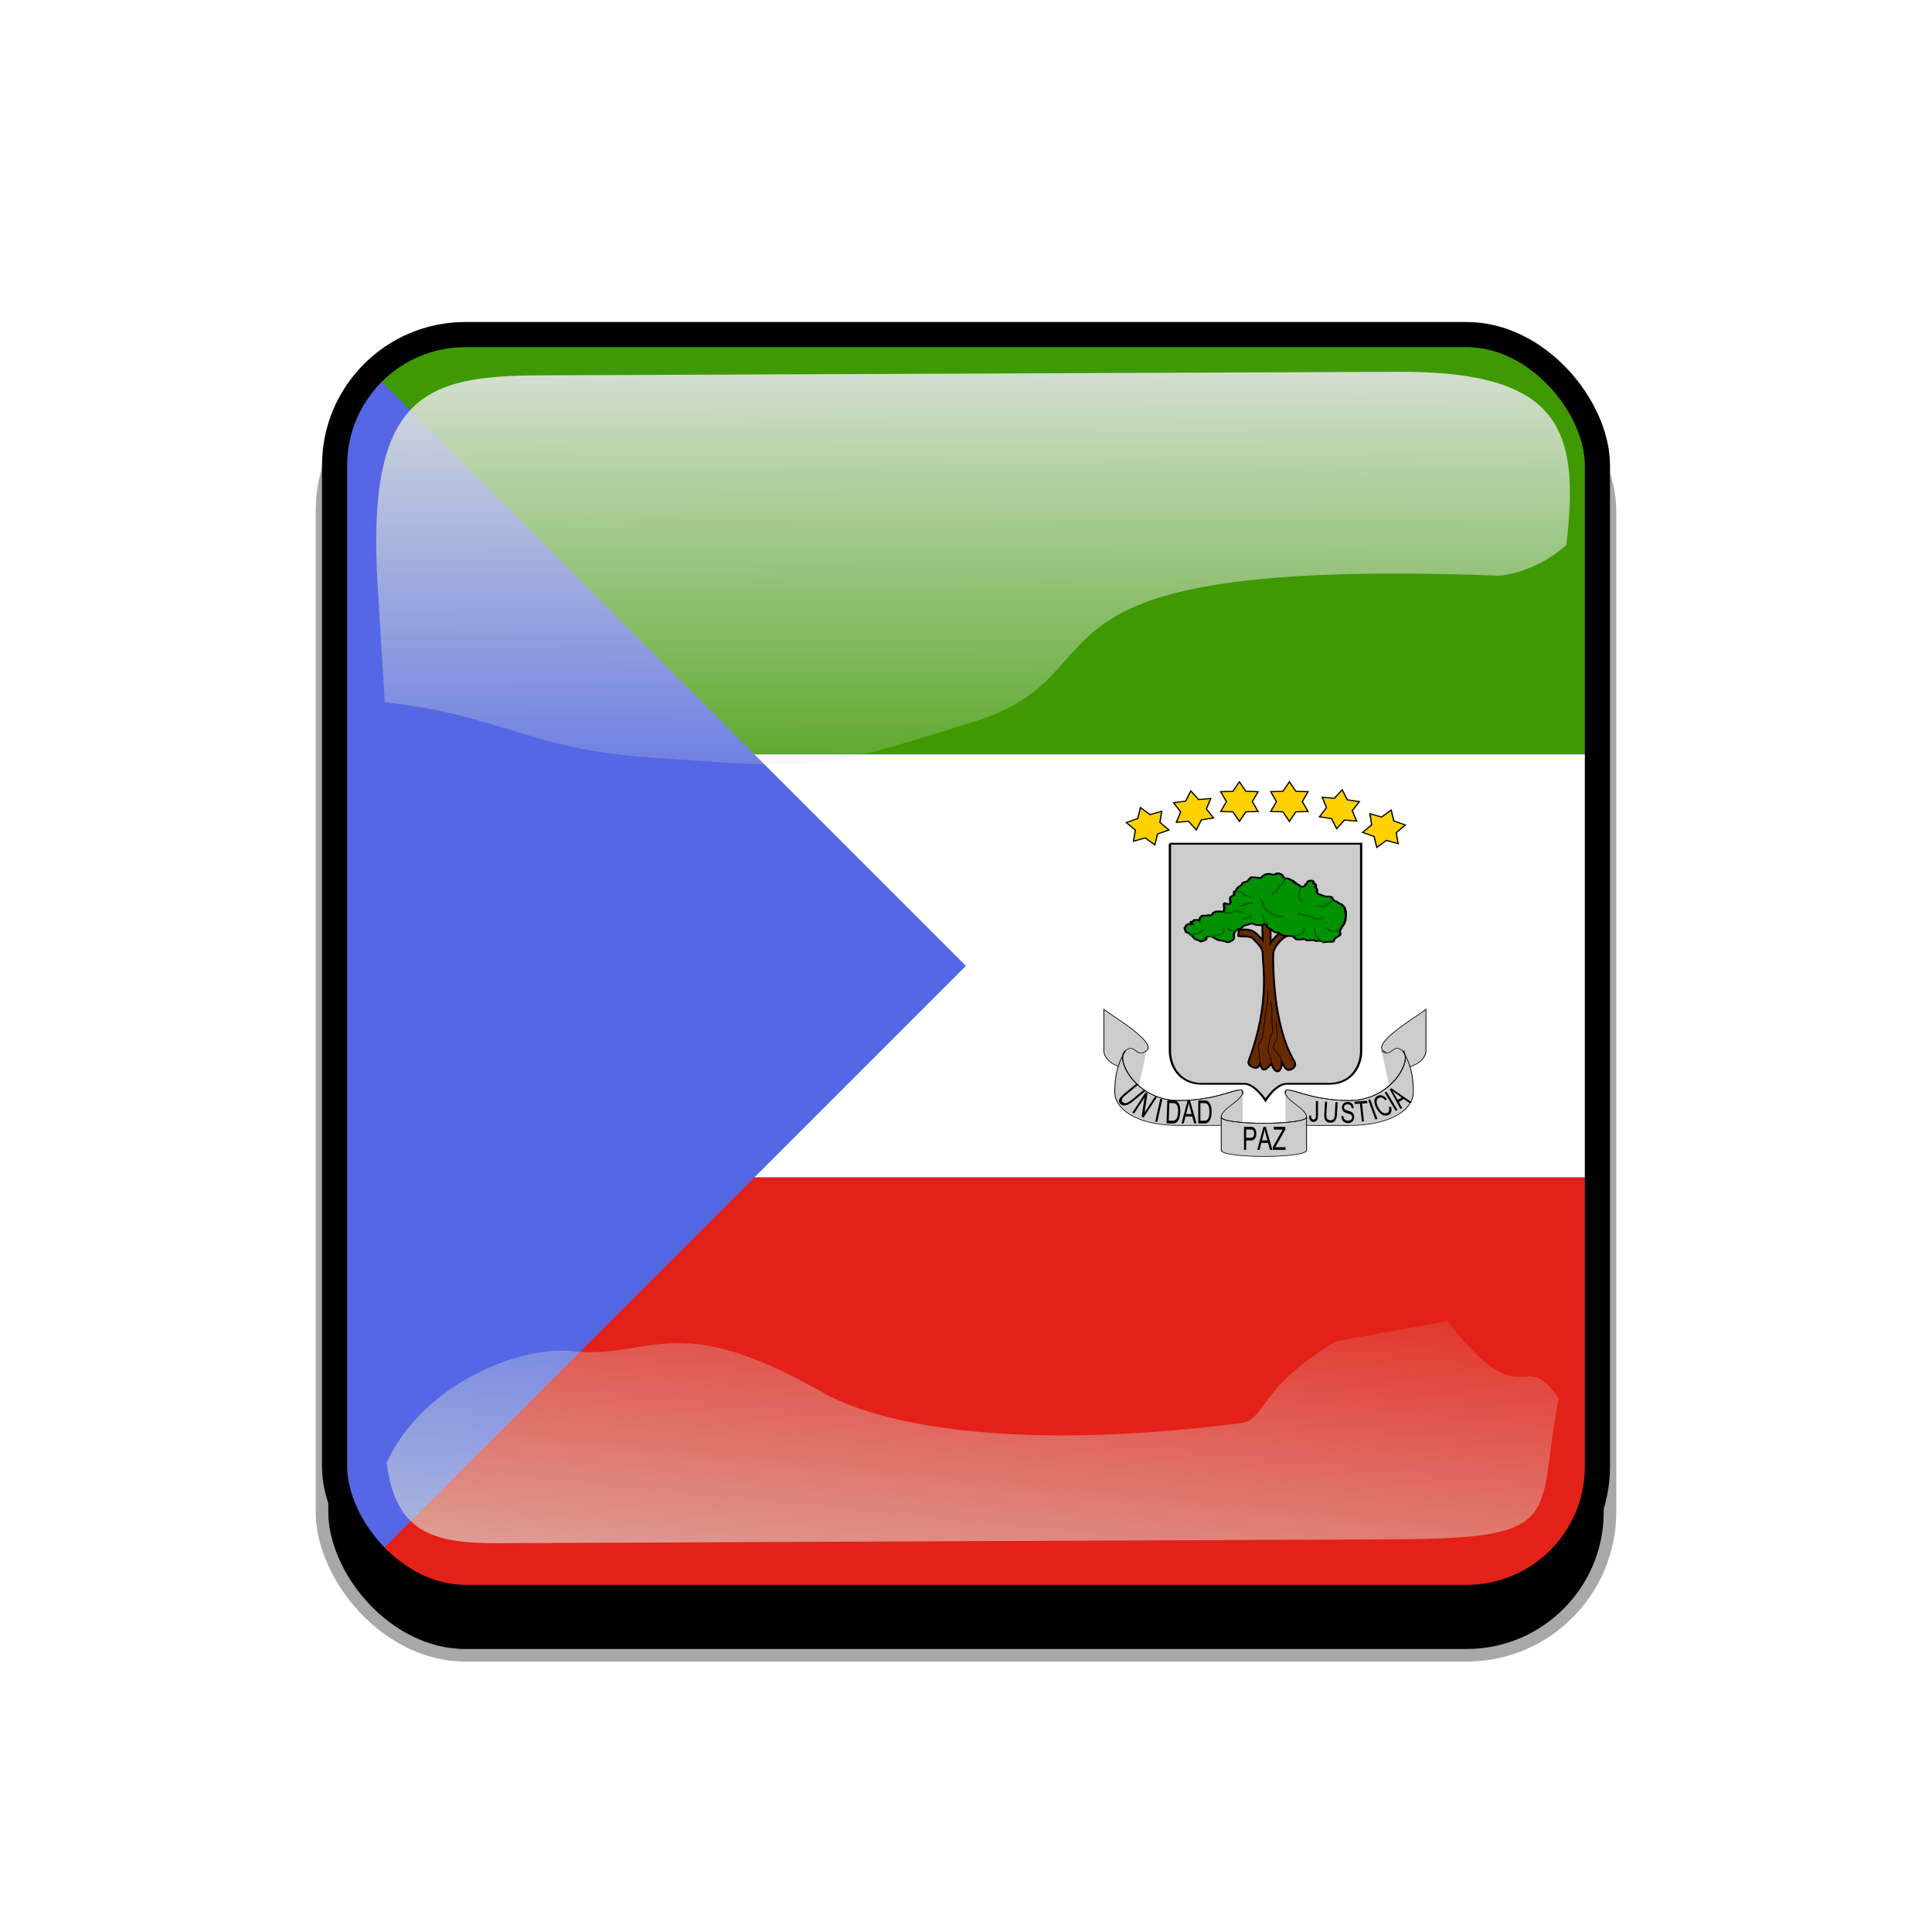
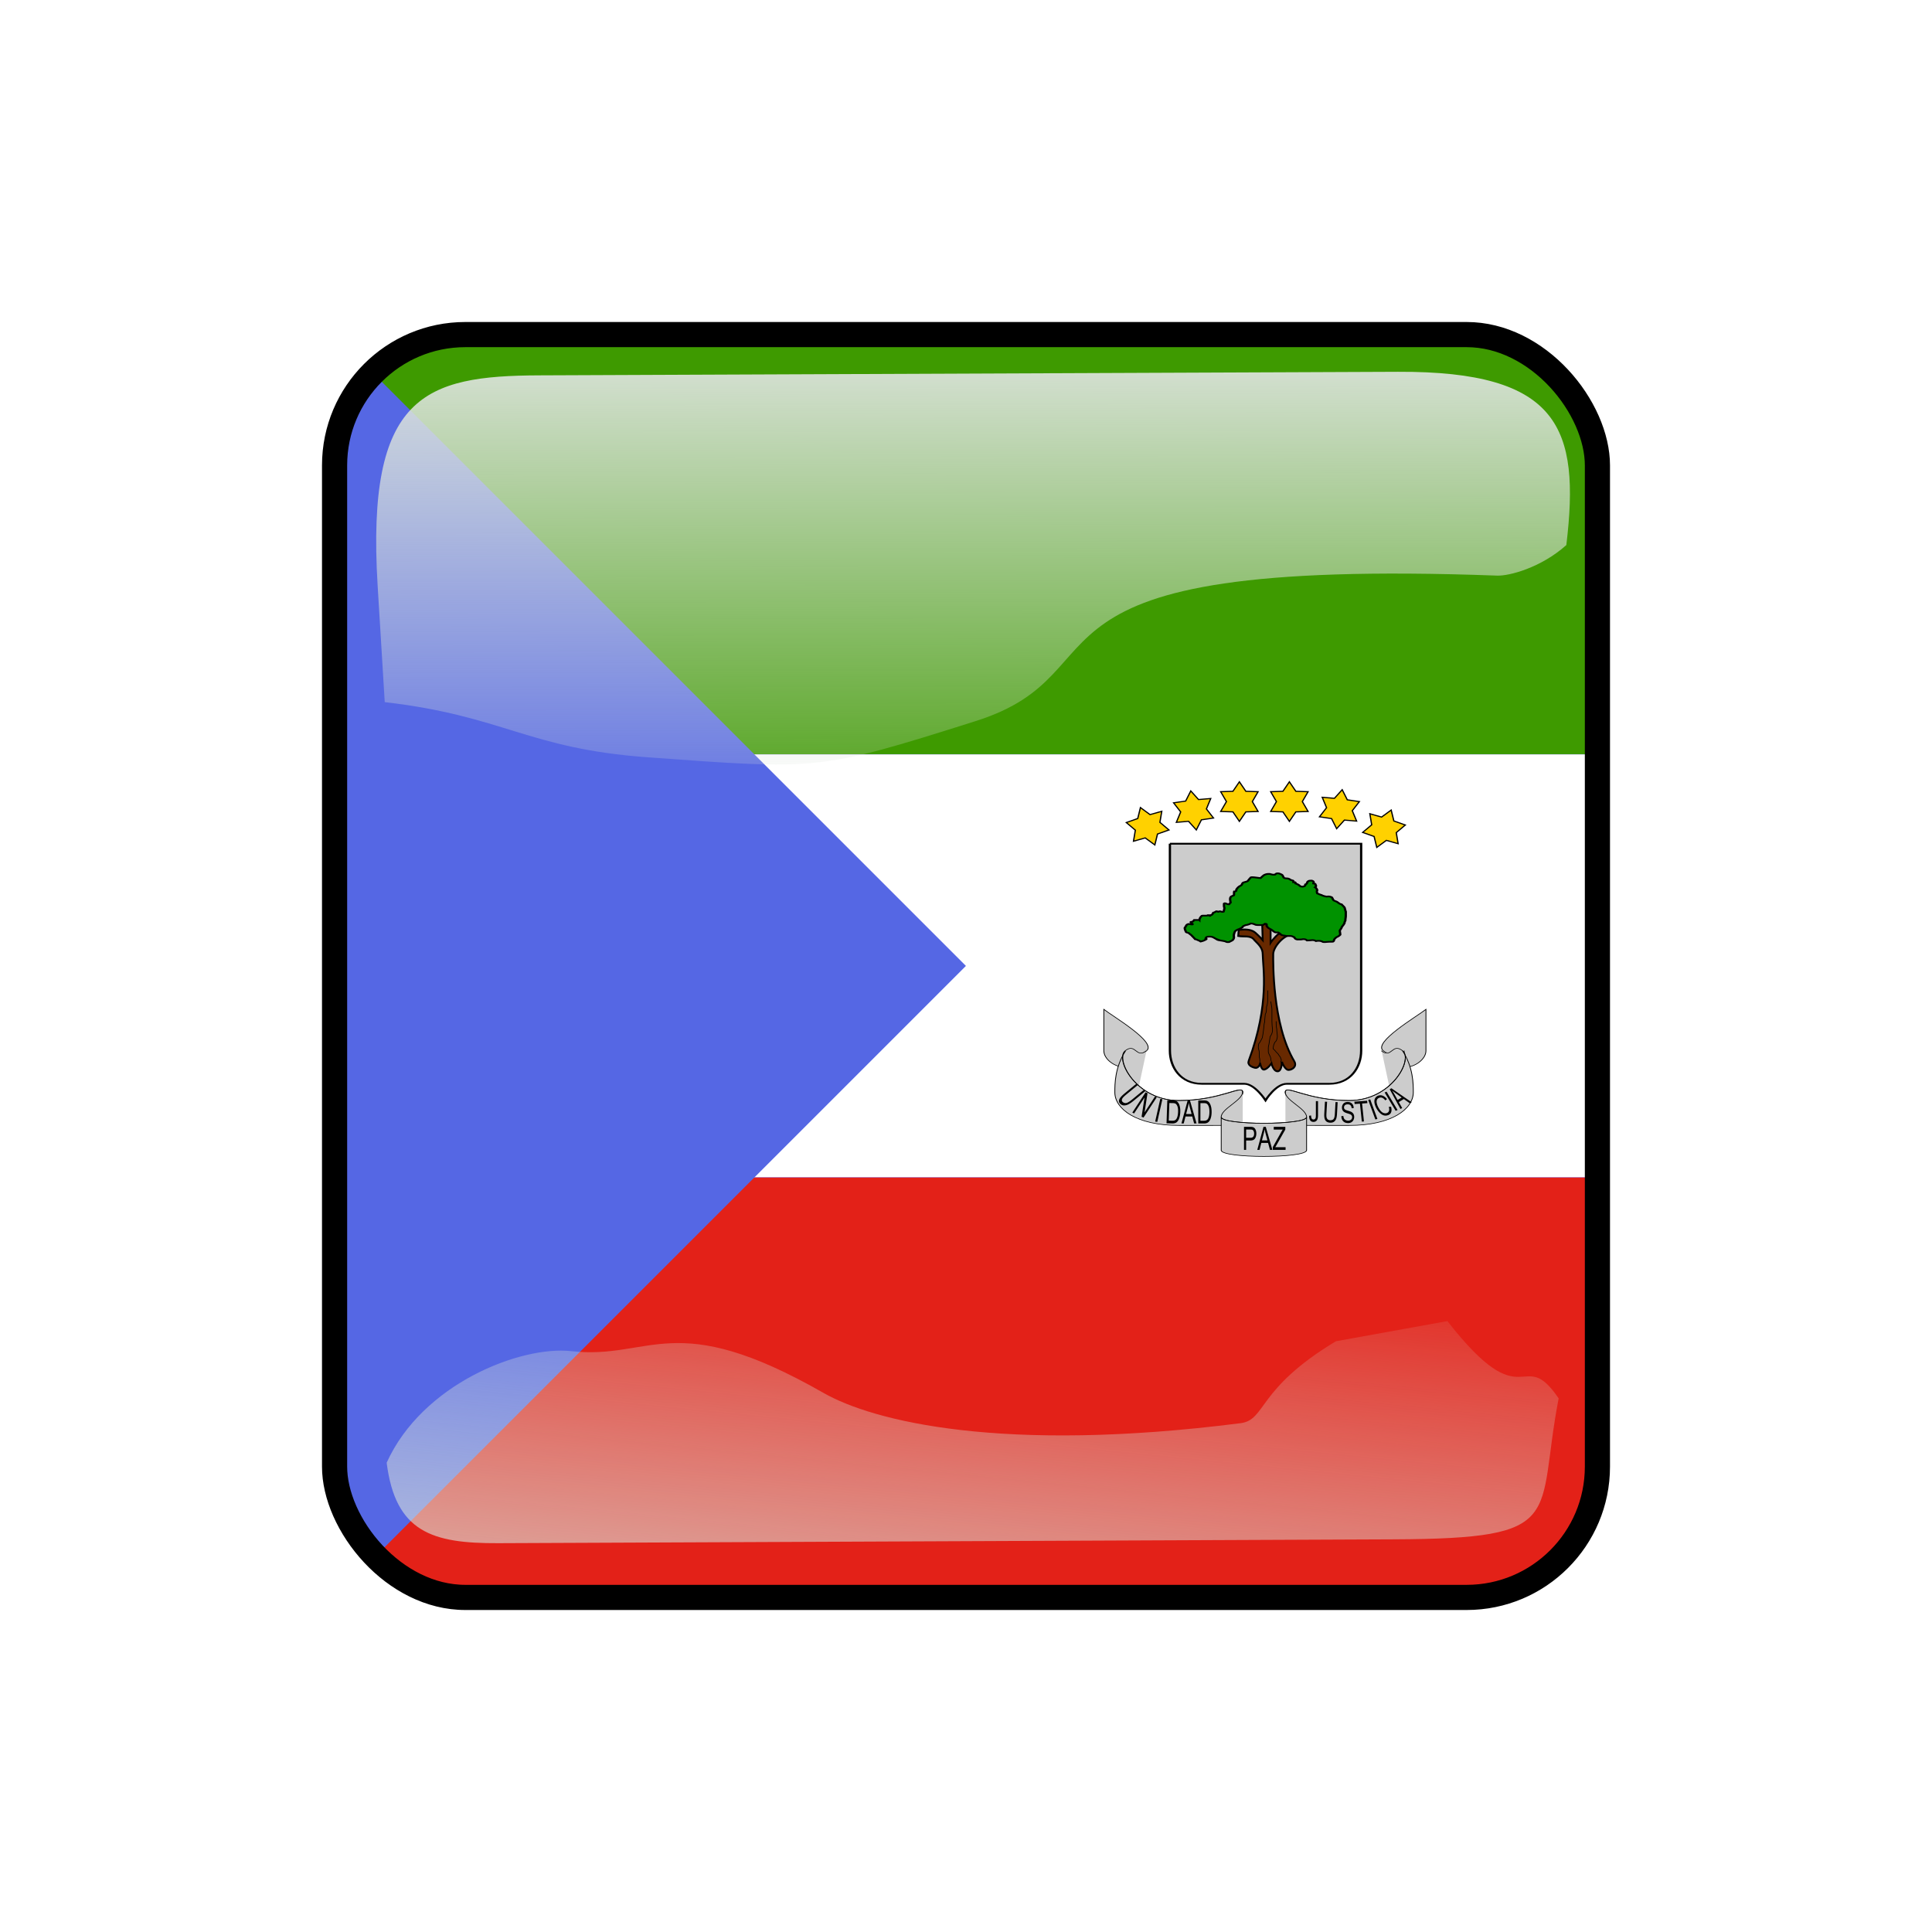
<svg xmlns="http://www.w3.org/2000/svg" xmlns:xlink="http://www.w3.org/1999/xlink" viewBox="0 0 768 768">
  <defs>
    <linearGradient id="a">
      <stop offset="0" stop-color="#dbe3db" />
      <stop offset="1" stop-color="#dbe3db" stop-opacity="0" />
    </linearGradient>
    <linearGradient id="e" y2="523.41" xlink:href="#a" gradientUnits="userSpaceOnUse" x2="358.08" gradientTransform="matrix(1.157 0 0 1.317 -91.204 -253.99)" y1="705.76" x1="342.19" />
    <linearGradient id="d" y2="360.92" xlink:href="#a" gradientUnits="userSpaceOnUse" x2="405.75" gradientTransform="matrix(.953 0 0 .866 11.575 -4.502)" y1="118.06" x1="405.26" />
    <clipPath id="c" clipPathUnits="userSpaceOnUse">
      <rect ry="57" height="511" width="511" y=".5" x=".5" fill-opacity=".67" />
    </clipPath>
    <clipPath id="f" clipPathUnits="userSpaceOnUse">
      <rect ry="57" height="512" width="512" stroke="#00fa00" stroke-width="20" fill="none" />
    </clipPath>
    <filter id="g">
      <feGaussianBlur stdDeviation="5.12" />
    </filter>
    <filter id="b">
      <feGaussianBlur stdDeviation="17.92" />
    </filter>
-   </defs>&gt;<rect ry="57" height="512" width="512" y="56" x="38" filter="url(#b)" stroke="#a8a8a8" stroke-width="5" transform="translate(90 90)" />
-   <g clip-path="url(#c)" transform="translate(128 128)">
+   </defs>&gt;<g clip-path="url(#c)" transform="translate(128 128)">
    <rect ry="57" height="512" width="512" fill="#00f" />
    <g clip-path="url(#clipPath11138)" transform="scale(1.032)">
      <g fill-rule="evenodd">
        <path fill="#3e9a00" d="M0 0h744.09v166.54H0z" />
        <path fill="#fff" d="M0 166.54h744.09v162.99H0z" />
        <path fill="#e32118" d="M0 329.53h744.09v166.54H0z" />
        <path d="M0 0v496.06l248.032-248.03L0 0z" fill="#5567e4" />
      </g>
      <path transform="matrix(.231 0 0 .18 261.126 174.17)" d="M283.46 148.82v442.91c0 35.433 17.716 70.866 53.149 70.866h70.866c17.717 0 35.433 35.433 35.433 35.433s16.938-35.433 35.433-35.433h70.867c35.433 0 53.149-35.433 53.149-70.866V148.82h-318.9z" fill-rule="evenodd" stroke="#000" stroke-width="3.791" fill="#ccc" />
      <path transform="matrix(.232 0 0 .18 259.48 155.365)" d="M215.38 731.79c-18.021 0-35.738-17.717-35.738-35.433v-88.583c15.502 15.502 88.583 70.866 70.867 88.583-17.717 17.716-35.737 0-35.433 0s.304 35.433.304 35.433z" fill-rule="evenodd" stroke="#000" stroke-width="1pt" fill="#ccc" />
      <path d="M309.409 280.541c4.113-3.185 4.113 3.185 8.225 0l-4.112 19.108c-3.99-.598-4.127 0-6.432-3.184 0-3.185 0-13.362 2.319-15.924z" fill-rule="evenodd" fill="#ccc" />
      <path transform="matrix(-.232 0 0 .18 466.906 155.365)" d="M215.38 731.79c-18.021 0-35.738-17.717-35.738-35.433v-88.583c15.502 15.502 88.583 70.866 70.867 88.583-17.717 17.716-35.737 0-35.433 0s.304 35.433.304 35.433z" fill-rule="evenodd" stroke="#000" stroke-width="1pt" fill="#ccc" />
      <path d="M416.34 280.541c-4.113-3.185-4.113 3.185-8.226 0l4.113 19.108c3.99-.598 4.127 0 6.432-3.184 0-3.185 0-13.362-2.32-15.924z" fill-rule="evenodd" fill="#ccc" />
      <path transform="matrix(.232 0 0 .18 260.056 104.109)" d="M513.78 1140.9c-.001-17.71-35.433-53.14-35.433-70.86s35.433 17.72 106.3 17.72c70.866 0 106.3-88.588 88.582-106.3 17.717 35.434 17.717 70.864 17.717 88.584 0 35.43-35.433 70.86-106.3 70.86H513.78z" fill-rule="evenodd" stroke="#000" stroke-width="1pt" fill="#ccc" />
      <path transform="matrix(-.232 0 0 .18 465.692 104.109)" d="M513.78 1140.9c-.001-17.71-35.433-53.14-35.433-70.86s35.433 17.72 106.3 17.72c70.866 0 106.3-88.588 88.582-106.3 17.717 35.434 17.717 70.864 17.717 88.584 0 35.43-35.433 70.86-106.3 70.86H513.78z" fill-rule="evenodd" stroke="#000" stroke-width="1pt" fill="#ccc" />
      <path d="M346.423 306.013c0-3.183 8.226-6.369 8.226-9.554v15.923h-8.226v-6.369zM379.324 306.013c0-3.183-8.226-6.369-8.226-9.554v15.923h8.226v-6.369z" fill-rule="evenodd" fill="#ccc" />
      <path transform="matrix(.232 0 0 .18 260.259 120.03)" d="M371.17 1034.6c0 17.71 141.73 17.71 141.73 0v70.87c0 17.71-141.73 17.71-141.73 0v-70.87z" fill-rule="evenodd" stroke="#000" stroke-width="1pt" fill="#ccc" />
      <path transform="matrix(.232 0 0 .18 259.684 155.365)" d="M249.63 696.36c-17.717 17.716-17.717-17.717-35.433 0-17.717 17.716 17.717 106.3 88.583 106.3s106.3-35.433 106.3-17.717c0 17.717-35.433 35.433-35.433 53.15s141.73 17.717 141.73 0-35.433-35.433-35.433-53.15c0-17.716 35.433 17.717 106.3 17.717 70.866 0 106.3-88.583 88.583-106.3-17.716-17.717-17.716 17.716-35.433 0" stroke="#000" stroke-width="1.25" fill="none" />
      <path d="M413.555 303.839l-4.232-7.058.738-.3 4.232 7.059-.738.299zM410.907 302.303l.884-.009c.229.846.238 1.547.027 2.103-.21.553-.616.93-1.217 1.129-.622.206-1.207.215-1.754.026-.546-.193-1.07-.559-1.574-1.097a7.718 7.718 0 01-1.265-1.855c-.374-.76-.585-1.46-.634-2.1-.048-.644.067-1.182.346-1.614.28-.436.674-.74 1.183-.908a2.397 2.397 0 011.73.073c.576.242 1.107.673 1.593 1.295l-.642.473c-.395-.486-.779-.808-1.152-.966a1.567 1.567 0 00-1.139-.043c-.443.147-.748.404-.915.772-.164.367-.195.798-.093 1.292.102.492.271.978.508 1.459.305.62.642 1.14 1.012 1.557.371.413.764.684 1.178.813.415.128.797.134 1.149.018.427-.143.712-.42.856-.83.143-.41.116-.939-.081-1.588zM405.74 307.168l-2.758-7.535.788-.195 2.758 7.535-.788.195zM400.528 308l-.725-6.915-2.043.145-.097-.925 4.913-.348.097.925-2.05.145.724 6.914-.82.058zM392.636 305.906l.777-.086c.036.393.122.718.254.971.136.251.346.455.628.612.283.154.602.231.955.231.314 0 .591-.059.832-.177.24-.118.418-.28.535-.483.119-.207.178-.433.178-.676 0-.247-.056-.462-.17-.644-.113-.186-.3-.342-.56-.468-.167-.082-.536-.208-1.107-.38-.573-.176-.972-.34-1.202-.494a1.91 1.91 0 01-.666-.73 2.194 2.194 0 01-.216-.982c0-.398.089-.768.267-1.111.178-.347.438-.61.781-.79a2.43 2.43 0 011.141-.267c.462 0 .867.094 1.219.284.353.186.625.461.814.827.19.364.292.777.306 1.239l-.79.075c-.042-.497-.186-.873-.433-1.127-.243-.254-.603-.38-1.081-.38-.499 0-.862.116-1.091.348a1.14 1.14 0 00-.34.832c0 .282.081.515.242.698.158.182.571.37 1.24.564.67.19 1.13.355 1.378.499.362.21.63.479.803.805.172.321.258.693.258 1.116 0 .418-.095.814-.284 1.186-.19.369-.463.656-.819.864a2.356 2.356 0 01-1.196.306c-.564 0-1.036-.104-1.418-.311a2.197 2.197 0 01-.896-.934 3.213 3.213 0 01-.34-1.417zM390.395 300.48l.822.031-.251 4.542c-.044.79-.15 1.414-.317 1.874-.167.46-.444.829-.83 1.108-.384.275-.875.403-1.474.38-.583-.022-1.052-.167-1.408-.434-.356-.268-.6-.644-.731-1.13-.132-.488-.175-1.149-.128-1.981l.251-4.542.822.031-.251 4.536c-.038.683-.016 1.189.065 1.518.083.325.242.58.475.764.237.185.531.283.885.297.604.022 1.045-.134 1.322-.472.276-.337.442-1 .496-1.986l.252-4.535zM380.235 305.751l.742-.129c.02.601.11 1.013.268 1.235a.763.763 0 00.658.332.837.837 0 00.534-.176.93.93 0 00.31-.49c.057-.207.085-.536.085-.987v-5.42h.823v5.361c0 .659-.063 1.168-.19 1.53-.125.361-.325.637-.6.826-.27.19-.59.285-.958.285-.546 0-.965-.199-1.257-.596-.288-.397-.427-.988-.415-1.77zM366.241 318.893v-1.091l3.187-5.688c.226-.404.44-.756.645-1.054h-3.471v-1.049h4.456v1.049l-3.493 6.16-.378.625h3.973v1.048h-4.919zM320.932 307.982l1.961-8.734.81.122-1.962 8.734-.81-.122zM312.124 304.54l5.114-7.824.744.329-1.137 7.413 4.016-6.143.695.307-5.115 7.824-.744-.328 1.14-7.419-4.018 6.148-.695-.307zM316.52 295.81l.583.478-4.411 3.632c-.768.632-1.427 1.093-1.979 1.382-.552.29-1.1.444-1.648.463a2.11 2.11 0 01-1.449-.495c-.412-.338-.626-.717-.642-1.134-.016-.419.153-.865.506-1.34.356-.478.94-1.05 1.748-1.716l4.411-3.632.583.478-4.405 3.627c-.663.546-1.118.978-1.364 1.296-.24.316-.36.615-.357.897.003.283.13.526.381.732.429.351.902.463 1.421.336.519-.129 1.258-.587 2.216-1.376l4.406-3.628zM325.306 308.656l.299-8.878 2.143.049c.483.011.85.062 1.103.152.352.126.65.345.89.658.315.402.542.915.683 1.536.144.617.202 1.322.175 2.113a8.722 8.722 0 01-.226 1.79c-.128.518-.283.946-.468 1.286-.184.335-.382.599-.596.792-.21.189-.462.33-.756.425a3.05 3.05 0 01-1.003.128l-2.244-.05zm.859-1.028l1.327.03c.41.01.733-.038.969-.142.238-.103.43-.253.576-.447.204-.275.368-.644.492-1.11.125-.47.2-1.04.222-1.71.032-.93-.052-1.644-.25-2.146-.195-.505-.443-.846-.743-1.022-.216-.126-.569-.195-1.058-.206l-1.307-.03-.228 6.783zM331.05 308.715l2.389-8.881h.886l2.547 8.881h-.938l-.726-2.69h-2.601l-.683 2.69h-.875zm1.795-3.647h2.109l-.65-2.46a32.524 32.524 0 01-.441-1.84c-.08.568-.191 1.133-.335 1.695l-.683 2.605zM337.529 308.715v-8.881h2.143c.484 0 .853.042 1.108.127.356.118.66.33.912.637.328.395.573.902.734 1.52.165.614.246 1.317.246 2.108 0 .675-.054 1.273-.165 1.794-.11.52-.252.953-.425 1.296-.172.34-.362.608-.568.806a2.033 2.033 0 01-.743.442c-.289.1-.621.151-.997.151h-2.245zm.823-1.047h1.328c.41 0 .732-.055.964-.165.234-.108.421-.262.56-.46.195-.279.346-.652.454-1.12.11-.473.166-1.045.166-1.715 0-.93-.108-1.642-.323-2.14-.212-.5-.471-.834-.777-1.004-.22-.121-.576-.182-1.065-.182h-1.307v6.786zM355.144 318.893v-8.882h2.347c.413 0 .728.03.946.085.306.073.562.212.769.419.206.201.371.486.496.854.127.367.191.771.191 1.212 0 .754-.169 1.394-.505 1.92-.337.52-.945.781-1.825.781h-1.596v3.61h-.823zm.823-4.66h1.609c.532 0 .91-.14 1.133-.423.224-.282.335-.68.335-1.193 0-.372-.067-.689-.199-.951-.13-.267-.303-.443-.518-.528-.14-.053-.395-.078-.768-.078h-1.592v3.174zM360.258 318.893l2.39-8.882h.886l2.547 8.882h-.938l-.726-2.69h-2.602l-.682 2.69h-.875zm1.795-3.647h2.109l-.649-2.46a31.779 31.779 0 01-.441-1.841c-.08.568-.191 1.134-.335 1.696l-.684 2.605zM415.42 303.145l-4.154-7.594.656-.397 7.806 5.388-.694.42-2.33-1.652-1.925 1.163 1.288 2.281-.647.391zm-1.104-3.482l1.561-.943-2.12-1.517a39.485 39.485 0 01-1.555-1.156c.32.453.615.919.883 1.396l1.231 2.22z" />
      <path transform="matrix(.143 0 0 .144 302.417 195.738)" d="M419.16 331.78c.065 32.968 19.893 131.63-37.678 284.94-4.262 11.127 7.064 16.484 16.484 18.839 9.419 2.355 14.129-9.419 14.129-11.774s2.355 18.839 11.774 16.484c9.42-2.355 18.839-16.484 18.839-16.484s4.71 21.194 16.484 21.194 11.774-25.904 11.774-25.904c0 2.355 8.164 22.235 17.583 22.235 9.42 0 23.929-8.76 15.548-23.144-59.832-100.72-56.68-267.54-56.68-286.38 0-18.839 27.784-53.068 55.418-53.889l-10.675-16.756c-6.96 2.135-15.28 3.669-29.409 15.443s-22.398 24.589-22.398 24.589v-80.065h-23.548l2.355 73.001s-8.051-9.439-20.095-19.932c-11.401-9.934-31.972-9.199-44.637-7.118l-1.204 15.989c14.969 3.123 34.067-3.068 43.487 11.061 11.774 11.774 22.414 21.259 22.449 37.677z" fill-rule="evenodd" stroke="#000" stroke-width="5.029" fill="#682900" />
      <path transform="matrix(.197 0 0 .148 276.755 184.125)" d="M310.55 312.21v-.832c0 1.976-.067 1.101.833-2.498.777-2.848 2.407-5.523 4.163-7.493 3.04-1.014 7.441.053 10.823-.833 2.278-3.268 5.828 4.267 5.828-.833 4.343-.311 4.399-4.559 5.828-6.66 4.054-.5 4.963-5.44 8.326-2.497 2.756 1.305.406-.833 4.996-.833 2.713.663 4.131 2.32 6.66.832.62-2.851 1.399-6.268 1.665-9.99-1.177-2.356-.832-7.184-.832-10.824 2.274-3.032 6.262 2.476 9.99 1.665 1.018-3.562 4.146-3.466 2.498-6.66-.308-4.007-1.08-6.503 0-10.823 1.314-3.704 3.228-3.607 6.66-5.828 1.093-3.277-.122-6.03.833-9.991 3.901-.115 3.832-1.132 4.163-4.995 1.26-2.661 2.858-5.356 4.995-7.493 1.968-2.382 4.303-2.147 5.828-5.828 1.308-3.271 1.311-4.751 4.995-5.828 2.696-1.269 4.833-1.411 6.661-3.331 1.732-3.056 3.174-5.486 5.828-9.158 2.63-1.772 15.237 1.665 19.149 1.665 2.118-2.669 5.397-6.859 7.493-8.326 3.587-1.916 4.961-2.497 9.99-2.497 4.288 1.27 6.082 2.794 10.824 1.665 1.932-2.706 3.816-3.965 8.325-2.498 3.433 2.221 5.347 2.124 6.661 5.828 1.946 4.615 1.508 6.192 6.661 6.661 5.181.185 5.709 1.442 9.158 4.162 5.248 2.25 4.995.982 4.995 5.828 3.721 0 4.052-.44 4.163 3.331 2.294.713 4.907 2.718 6.661 4.162 2.093 2.416 2.629 3.929 7.493 4.163 3.591-1.508 4.75-1.496 4.995-5.828 2.75-.982 3.212-3.635 4.163-6.66 2.108-2.885 3.474-3.331 8.325-3.331 4.279 1.773 4.139 3.568 3.331 7.494 2.664.551 3.764.239 4.163 3.33 1.407 2.346 1.039 5.15-.833 6.66 2.132 1.568 3.369 4.256 4.163 7.493-1.411 2.352-.547 5.809 0 8.326 2.912 1.456 4.415 2.809 8.325 4.163 1.983 1.68 6.199 3.441 9.991 4.163 4.481-.606 5.961-.568 9.991 1.665 2.084 2.993 2.235 6.771 4.163 8.326 2.175 1.843 5.818 2.649 7.493 4.995 2.778 2.03 3.594 4.281 7.493 4.995 1.471 2.228 4.634 5.896 5.828 8.326.941 2.694 1.361 7.413 2.498 10.823v11.656c-.158 4.304-.833 6.916-.833 11.656-.74 2.384-1.665 3.3-1.665 6.661-1.582 3.526-2.931 6.489-4.995 9.158-.941 4.235-2.473 6.223-4.163 9.991.052 4.369.832 6.304.832 10.823-1.81 2.69-3.887 4.647-7.493 6.661-2.724 3.187-4.368 4.426-4.995 9.158-1.566 2.705-1.443 2.498-4.995 2.498-4.2 0-7.814.375-11.656.832-3.378 0-4.64.356-6.661-1.665-3.988-1.804-7.345-1.91-11.656-.833-2.325-1.594-3.258-2.497-7.493-2.497-3.161.427-5.965.832-9.991.832-2.495-2.789-3.897-3.33-8.325-3.33-2.356 1.178-7.184.833-10.824.833-3.821-1.043-4.313-2.63-5.828-5.828-2.605-1.235-3.635-3.039-7.493-3.331-3.639 0-8.468.345-10.823-.832-2.723-.327-5.586-1.027-7.493-2.498a22.068 22.068 0 00-5.828-5.828c-3.698 0-5.864.355-7.493-1.665-2.732-2.157-4.891-5.564-8.326-7.493-3.062-2.43-5.136-3.916-6.661-8.326 0-3.943.78-4.874-3.33-4.995-2.755 2.812-4.009 3.33-9.158 3.33-3.389 0-6.931-.018-9.158-.832-3.681-2.09-5.028-3.013-9.158-3.331-2.585 1.645-6.008 3.547-9.991 4.163-3.405 1.966-5.437 2.379-6.661 5.828-3.145 2.568-4.989 4.078-9.158 5.828-2.316 2.209-4.526 2.591-5.828 6.661-.792 3.366-1.665 5.369-1.665 9.99.59 4.368.361 6.237-1.665 9.991-1.741 2.486-4.757 3.7-7.493 5.828-4.116.494-4.548.186-7.493-1.665-2.933-.977-6.266-1.78-9.991-2.498-4.496-.866-6.017-1.961-8.326-4.162l8.326 4.162c-4.496-.866-6.017-1.961-8.326-4.162-5.064-3.583-6.063-5.398-11.656-5.828-5.198.061-7.429.318-8.325 4.995 2.961.789.609 2.554-.833 3.33-2.078 1.852-5.411 3.368-8.326 4.163-1.328 1.328-1.072-1.101-3.33-1.665-3.448-1.842-4.89-3.226-8.326-4.163-1.683-2.971-3.584-5.274-5.828-8.326-1.734-2.818-3.382-3.838-5.828-6.66-1.169-1.754-4.159-1.829-5.827-3.33-1.001-3.002-3.169-8.57-2.498-11.656 1.679-1.586 2.632-7.243 4.995-8.326 3.367-2.525 4.635-.223 9.159 0 4.259 0-5.866-6.71-1.665-6.66 3.92-.666 4.387-2.595 5.827-4.996h9.991z" fill-rule="evenodd" stroke="#000" stroke-width="4.464" fill="#009200" />
-       <path transform="matrix(.197 0 0 .18 276.755 173.571)" d="M382.98 253.1c.878.713 4.684 2.498 8.326 2.498 3.976.728 4.843 2.216 5.828 5.828 2.174 1.304 3.55 1.665 7.493 1.665 4.359.871 4.322 2.212 7.493 4.995M358.84 299.72c1.812.266 8.154.832 12.488.832 3.333-1.924 4.912-3.24 7.493-4.995 3.943 0 5.32.361 7.494 1.665 2.105.702 7.052.963 9.158 1.665 0 1.11-.278.833.832.833M391.31 286.4c.065-.025 3.252-1.946 5.828-2.498 2.835-1.976 5.946-2.939 9.158-4.163 2.117-.46 7.102-.448 8.326-.832M432.1 273.91v.833c0-2.327-.104-1.091 1.665 3.33.874 4.078 1.949 7.526 3.33 10.823 2.455 3.83 4.058 5.547 7.493 7.493 2.939 2.316 5.164 4.724 8.326 5.828 2.202 1.963 5.106 3.584 8.325 4.996 4.271 0 7.558.686 11.656.832h2.498M477.06 227.29v.833c0-2.247.055-1.105-.832 3.33-1.257 2.654-2.705 5.124-4.163 7.493-3.915 1.419-5.374 4.277-6.661 7.493-1.372 2.231-3.505 5.17-4.995 7.493-2.589 3.211-3.622 4.242-8.326 5.828M510.36 244.77c0 .244-1.537 2.434-2.498 4.996-1.653 2.436-2.075 6.861-2.497 9.99 0 3.618.021 7.557.832 9.991 2.516 3.121 3.158 4.764 7.493 6.661l-7.49-6.66c2.516 3.121 3.158 4.764 7.493 6.661M571.14 273.91v.833c0-2.61.217-1.006-4.163 2.497-3.252 2.999-5.572 5.416-8.325 7.493-4.732 1.255-5.455 1.182-9.991.833h-7.493M582.8 337.19h-.832c2.327 0 1.089-.103-3.331 1.665-3.692.923-7.879.982-10.823 0-2.966-1.681-5.955-3.055-8.326-5.828-1.241-.93-1.42-1.306-2.497-1.665M553.66 363v-.833c0 2.61.217 1.006-4.163-2.498-1.872-2.753-3.748-3.794-7.493-6.66-3.236-3.913-3.659-5.481-4.995-9.991-.356-3.323-1.455-6.734 0-9.158M492.05 348.84c1.81 0 8.56-.159 11.656-.833 2.418-1.643 5.094-2.746 8.326-4.162 1.764-4.36 3.27-5.809 3.33-10.824M441.26 323.87c-.652-1.483-3.544-7.436-4.995-10.823-.065-3.638-.833-6.285-.833-9.991M328.86 350.51c.839.126 4.375.403 6.66 0 3.635-1.861 7.022-2.205 10.823-2.498 1.933-1.159 5.086-1.031 6.661-2.497 3.474-2.316 3.937-4.645 5.828-8.326.167-1.673.665-2.49.832-4.163M383.81 338.02c-1.828 0-8.658.125-12.489-.833-1.967-1.273-3.363-3.364-4.995-4.995 1.11 0 .833.277.833-.833M393.8 313.88c.353-.106 4.485-1.665 7.493-1.665 1.79-1.158 4.76-2.237 7.493-3.33 1.481-.797 2.504-1.787 4.163-2.498M293.06 347.18h.833c-2.249 0-1.1.053 3.33-.833 5.18-.32 8.666-2.111 12.489-3.33 2.496-2.318 5.939-4.635 8.325-5.828 0-1.423-.341-1.274.833-1.665M504.54 301.39h.833c-2.328 0-1.09-.103 3.33 1.665 3.517 1.346 6.695 1.781 9.991 2.498 2.993.731 4.127 1.665 8.325 1.665 4.19 1.826 5.104 2.397 8.326 4.995 2.465 1.168 4.221 1.665 8.326 1.665 2.178-1.206 6.161-2.609 8.325-3.33 1.211-.908 1.293-.55 1.665-1.665" stroke="#006800" stroke-width="4.05" fill="none" />
      <path transform="matrix(.197 0 0 .18 279.385 172.973)" d="M430.94 469.54v18.839c0 6.017-.557 11.277-2.355 16.484 0 5.875-.077 11.554-2.355 15.306-.401 5.618-1.177 10.479-1.177 16.484-1.705 5.116-1.504 12.044-2.355 17.662-.738 5.508-1.393 12.06-2.355 16.484-1.754 3.684-4.745 10.349-7.064 12.951-.288 5.085-1.532 7.588 0 11.775 1.641 4.922 1.177 10.85 1.177 16.484 1.537 4.611 1.178 10.004 1.178 15.306M436.82 493.08c.358 2.361 2.118 10.873 2.355 16.484v25.904c0 6.299.532 11.851 1.178 17.661-.084 6.943-1.346 9.54-4.71 15.307-.662 5.559-1.693 10.924-2.355 16.484-1.641 4.923-1.177 10.85-1.177 16.484 1.404 6.322 3.703 7.453 4.709 12.951 0 3.359.321 5.066 1.178 7.065M447.42 535.47c0 2.155-.14 12.532 1.178 16.484 0 6.023 1.106 10.544 1.177 16.484-.714 5.281-1.453 9.084-4.71 11.774-2.144 4.358-3.314 8.235-3.532 14.129 3.043 2.13 6.349 8.079 9.419 10.597 2.567 5.361 4.956 5.59 5.888 11.774 2.458 2.732-1.733 4.154 0 5.887 1.91 2.548.687 1.469 0 3.533" stroke="#000" stroke-width="1pt" fill="none" />
      <path transform="matrix(.156 0 0 .143 358.079 192.35)" fill-rule="evenodd" stroke="#000" stroke-width="3.125" fill="#ffd100" d="M47.102-26.644l14.175-26.642-14.175-26.642 30.16-1.046 15.986-25.596 15.982 25.596 30.16 1.046-14.17 26.642 14.17 26.642-30.16 1.045L93.248-.002h0L77.262-25.599z" />
      <path transform="matrix(.156 0 0 .143 338.82 192.35)" fill-rule="evenodd" stroke="#000" stroke-width="3.125" fill="#ffd100" d="M47.102-26.644l14.175-26.642-14.175-26.642 30.16-1.046 15.986-25.596 15.982 25.596 30.16 1.046-14.17 26.642 14.17 26.642-30.16 1.045L93.248-.002h0L77.262-25.599z" />
      <path transform="matrix(.155 -.018 .02 .141 322.322 197.33)" fill-rule="evenodd" stroke="#000" stroke-width="3.125" fill="#ffd100" d="M47.102-26.644l14.175-26.642-14.175-26.642 30.16-1.046 15.986-25.596 15.982 25.596 30.16 1.046-14.17 26.642 14.17 26.642-30.16 1.045L93.248-.002h0L77.262-25.599z" />
      <path transform="matrix(-.155 -.018 -.02 .141 405.288 196.856)" fill-rule="evenodd" stroke="#000" stroke-width="3.125" fill="#ffd100" d="M47.102-26.644l14.175-26.642-14.175-26.642 30.16-1.046 15.986-25.596 15.982 25.596 30.16 1.046-14.17 26.642 14.17 26.642-30.16 1.045L93.248-.002h0L77.262-25.599z" />
      <path transform="matrix(-.148 -.047 -.052 .135 420.093 206.76)" fill-rule="evenodd" stroke="#000" stroke-width="3.125" fill="#ffd100" d="M47.102-26.644l14.175-26.642-14.175-26.642 30.16-1.046 15.986-25.596 15.982 25.596 30.16 1.046-14.17 26.642 14.17 26.642-30.16 1.045L93.248-.002h0L77.262-25.599z" />
      <path transform="matrix(.148 -.047 .052 .135 306.995 205.811)" fill-rule="evenodd" stroke="#000" stroke-width="3.125" fill="#ffd100" d="M47.102-26.644l14.175-26.642-14.175-26.642 30.16-1.046 15.986-25.596 15.982 25.596 30.16 1.046-14.17 26.642 14.17 26.642-30.16 1.045L93.248-.002h0L77.262-25.599z" />
    </g>
  </g>
  <g transform="translate(0 38)">
    <path d="M214.21 111.21c-45.245.188-68.716 7.73-64.094 83.553l2.825 46.345c47.474 5.512 56.664 18.445 104.36 21.914 68.073 4.951 67.937 5.42 130.56-14.384 62.628-19.805 5.825-65.247 207.32-57.82 4.603.17 17.314-3.053 27.462-12.15 5.582-46.524-2.784-69.143-66.934-68.876z" color="#000" fill="url(#d)" />
    <path d="M531.03 495.17c-31.605 19.022-27.601 31.26-37.913 32.573-94.704 12.053-145.98-.727-165.8-12.061-59.588-34.078-68.468-13.014-100.22-16.574-20.115-2.255-59.245 12.984-73.388 44.344 3.472 27.608 18.111 32.098 44.281 31.986l356.06-1.527c69.692-.299 56.335-8.492 65.543-56.039-14.772-21.67-13.157 9.11-44.224-30.717z" color="#000" fill="url(#e)" />
    <rect transform="translate(128 90)" clip-path="url(#f)" ry="57" height="512" width="512" filter="url(#g)" stroke="#000" stroke-width="20" fill="none" />
  </g>
</svg>